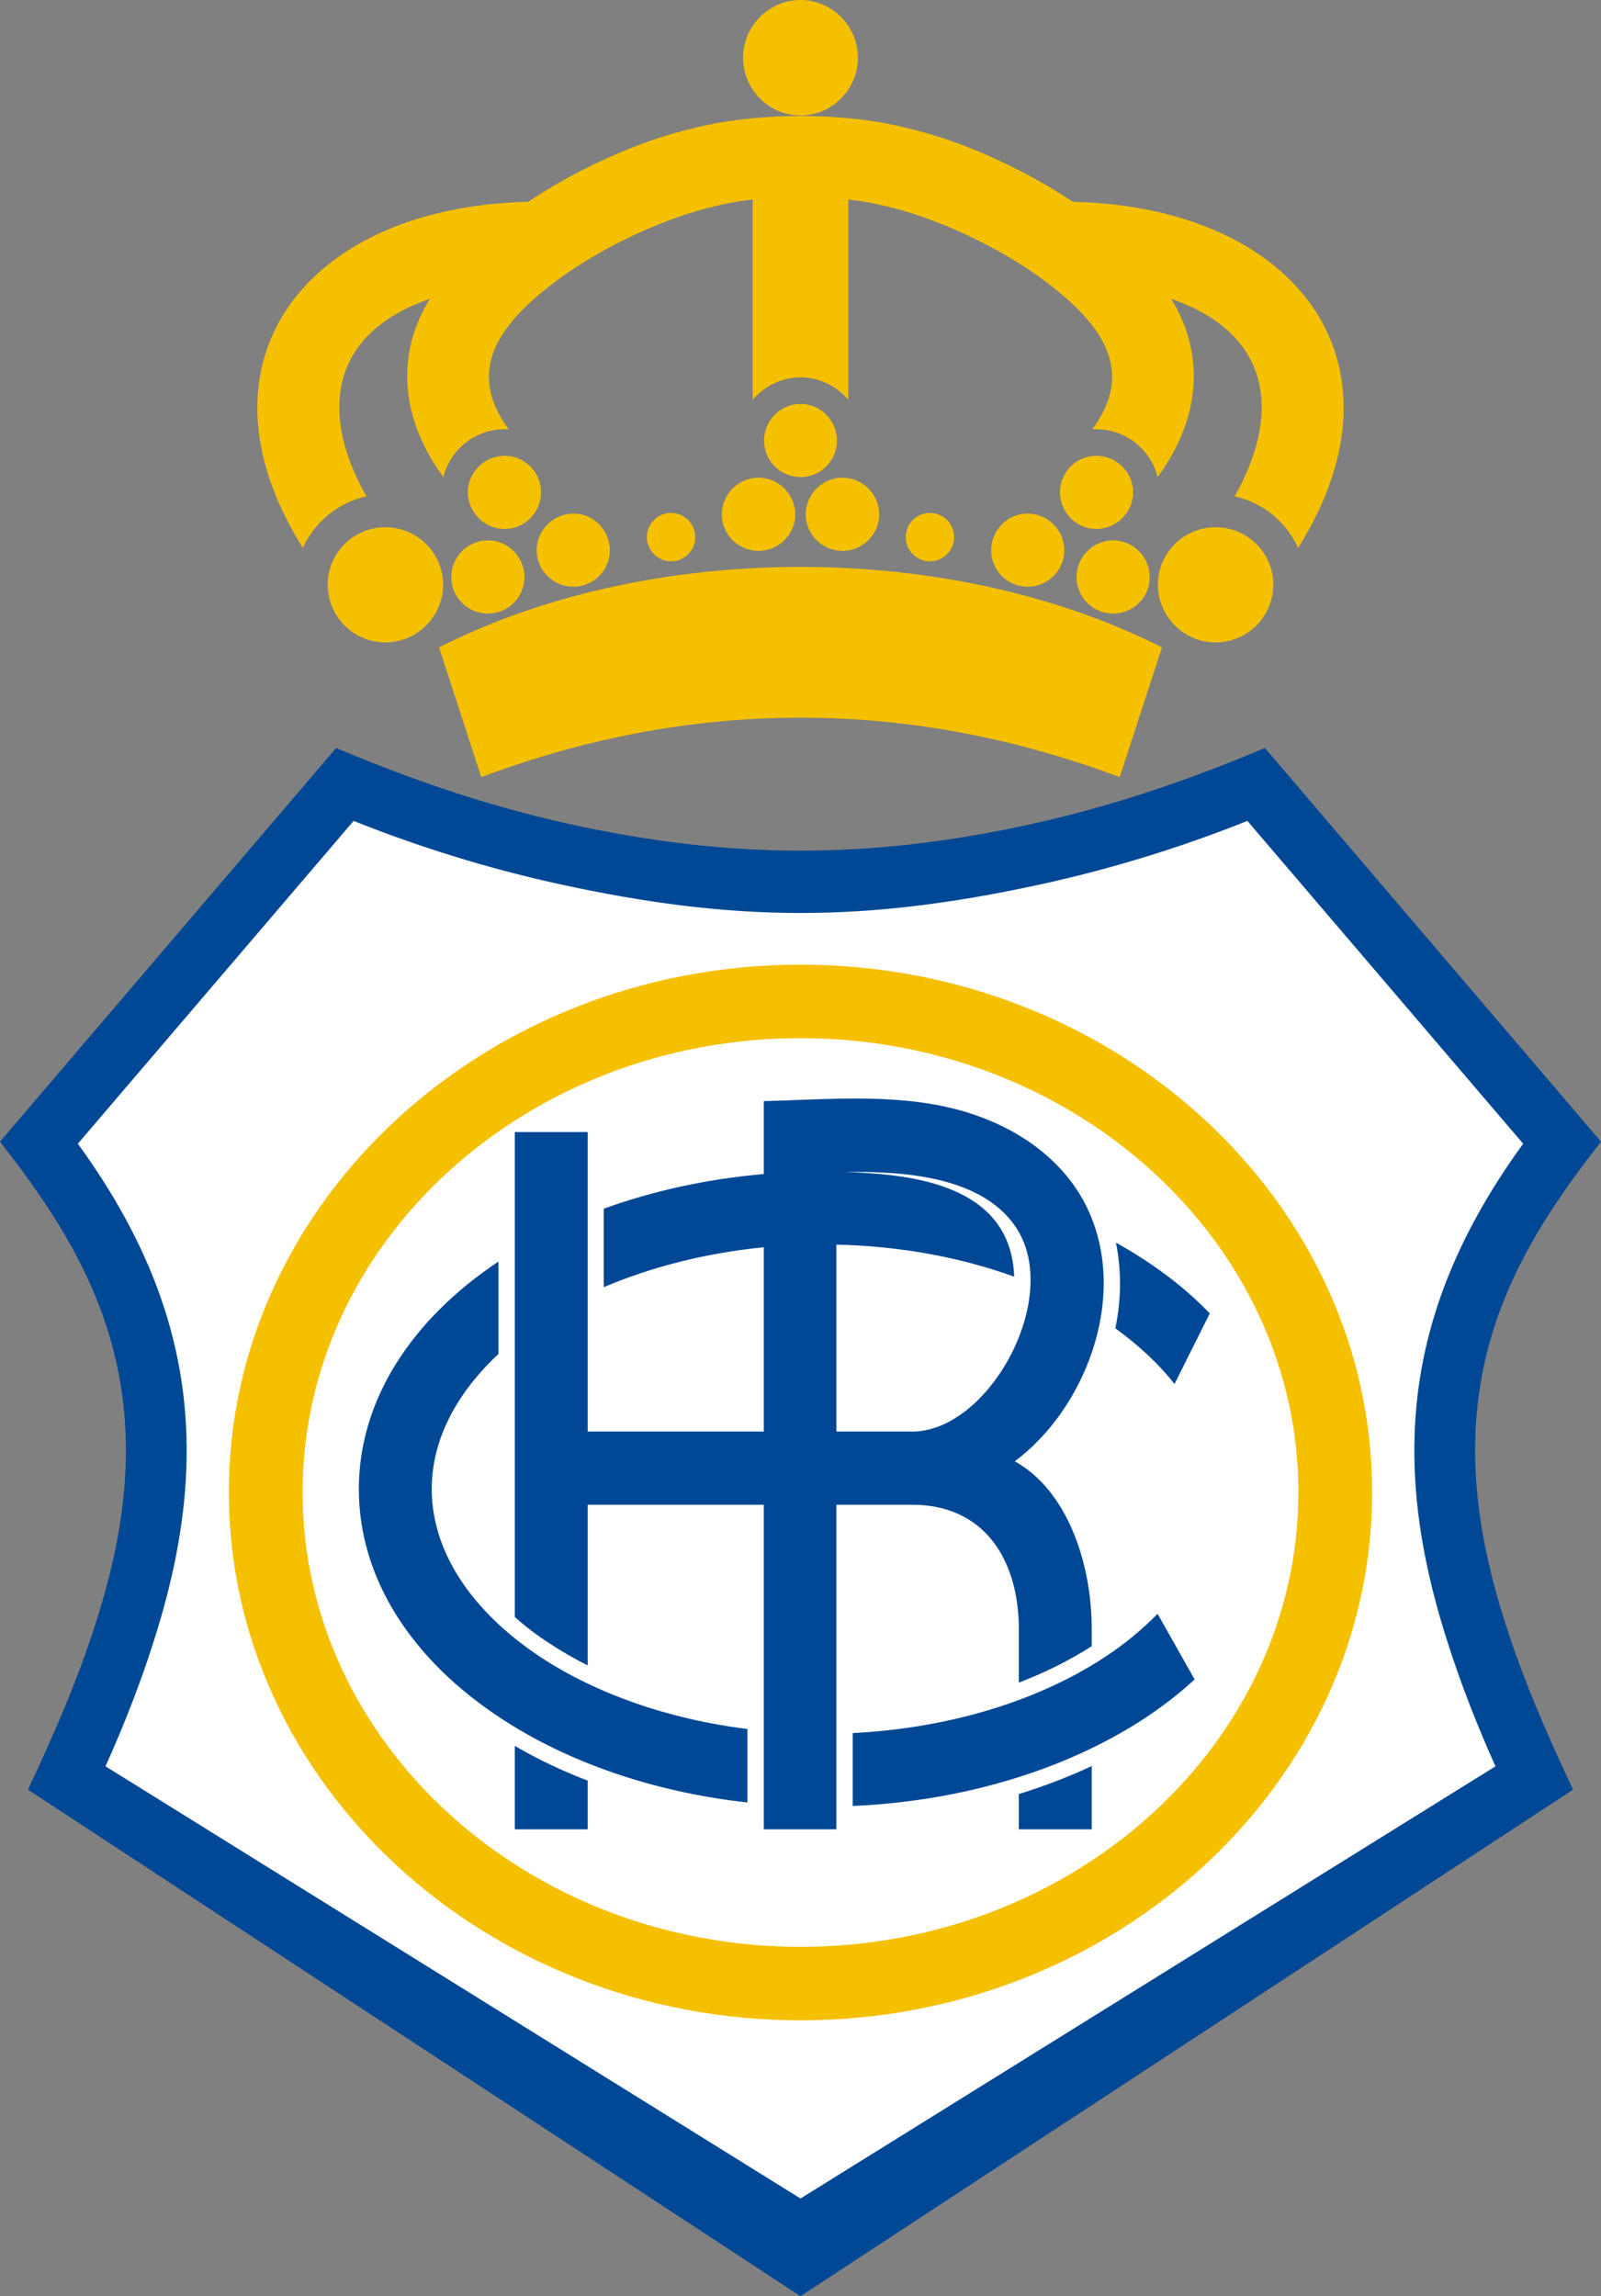
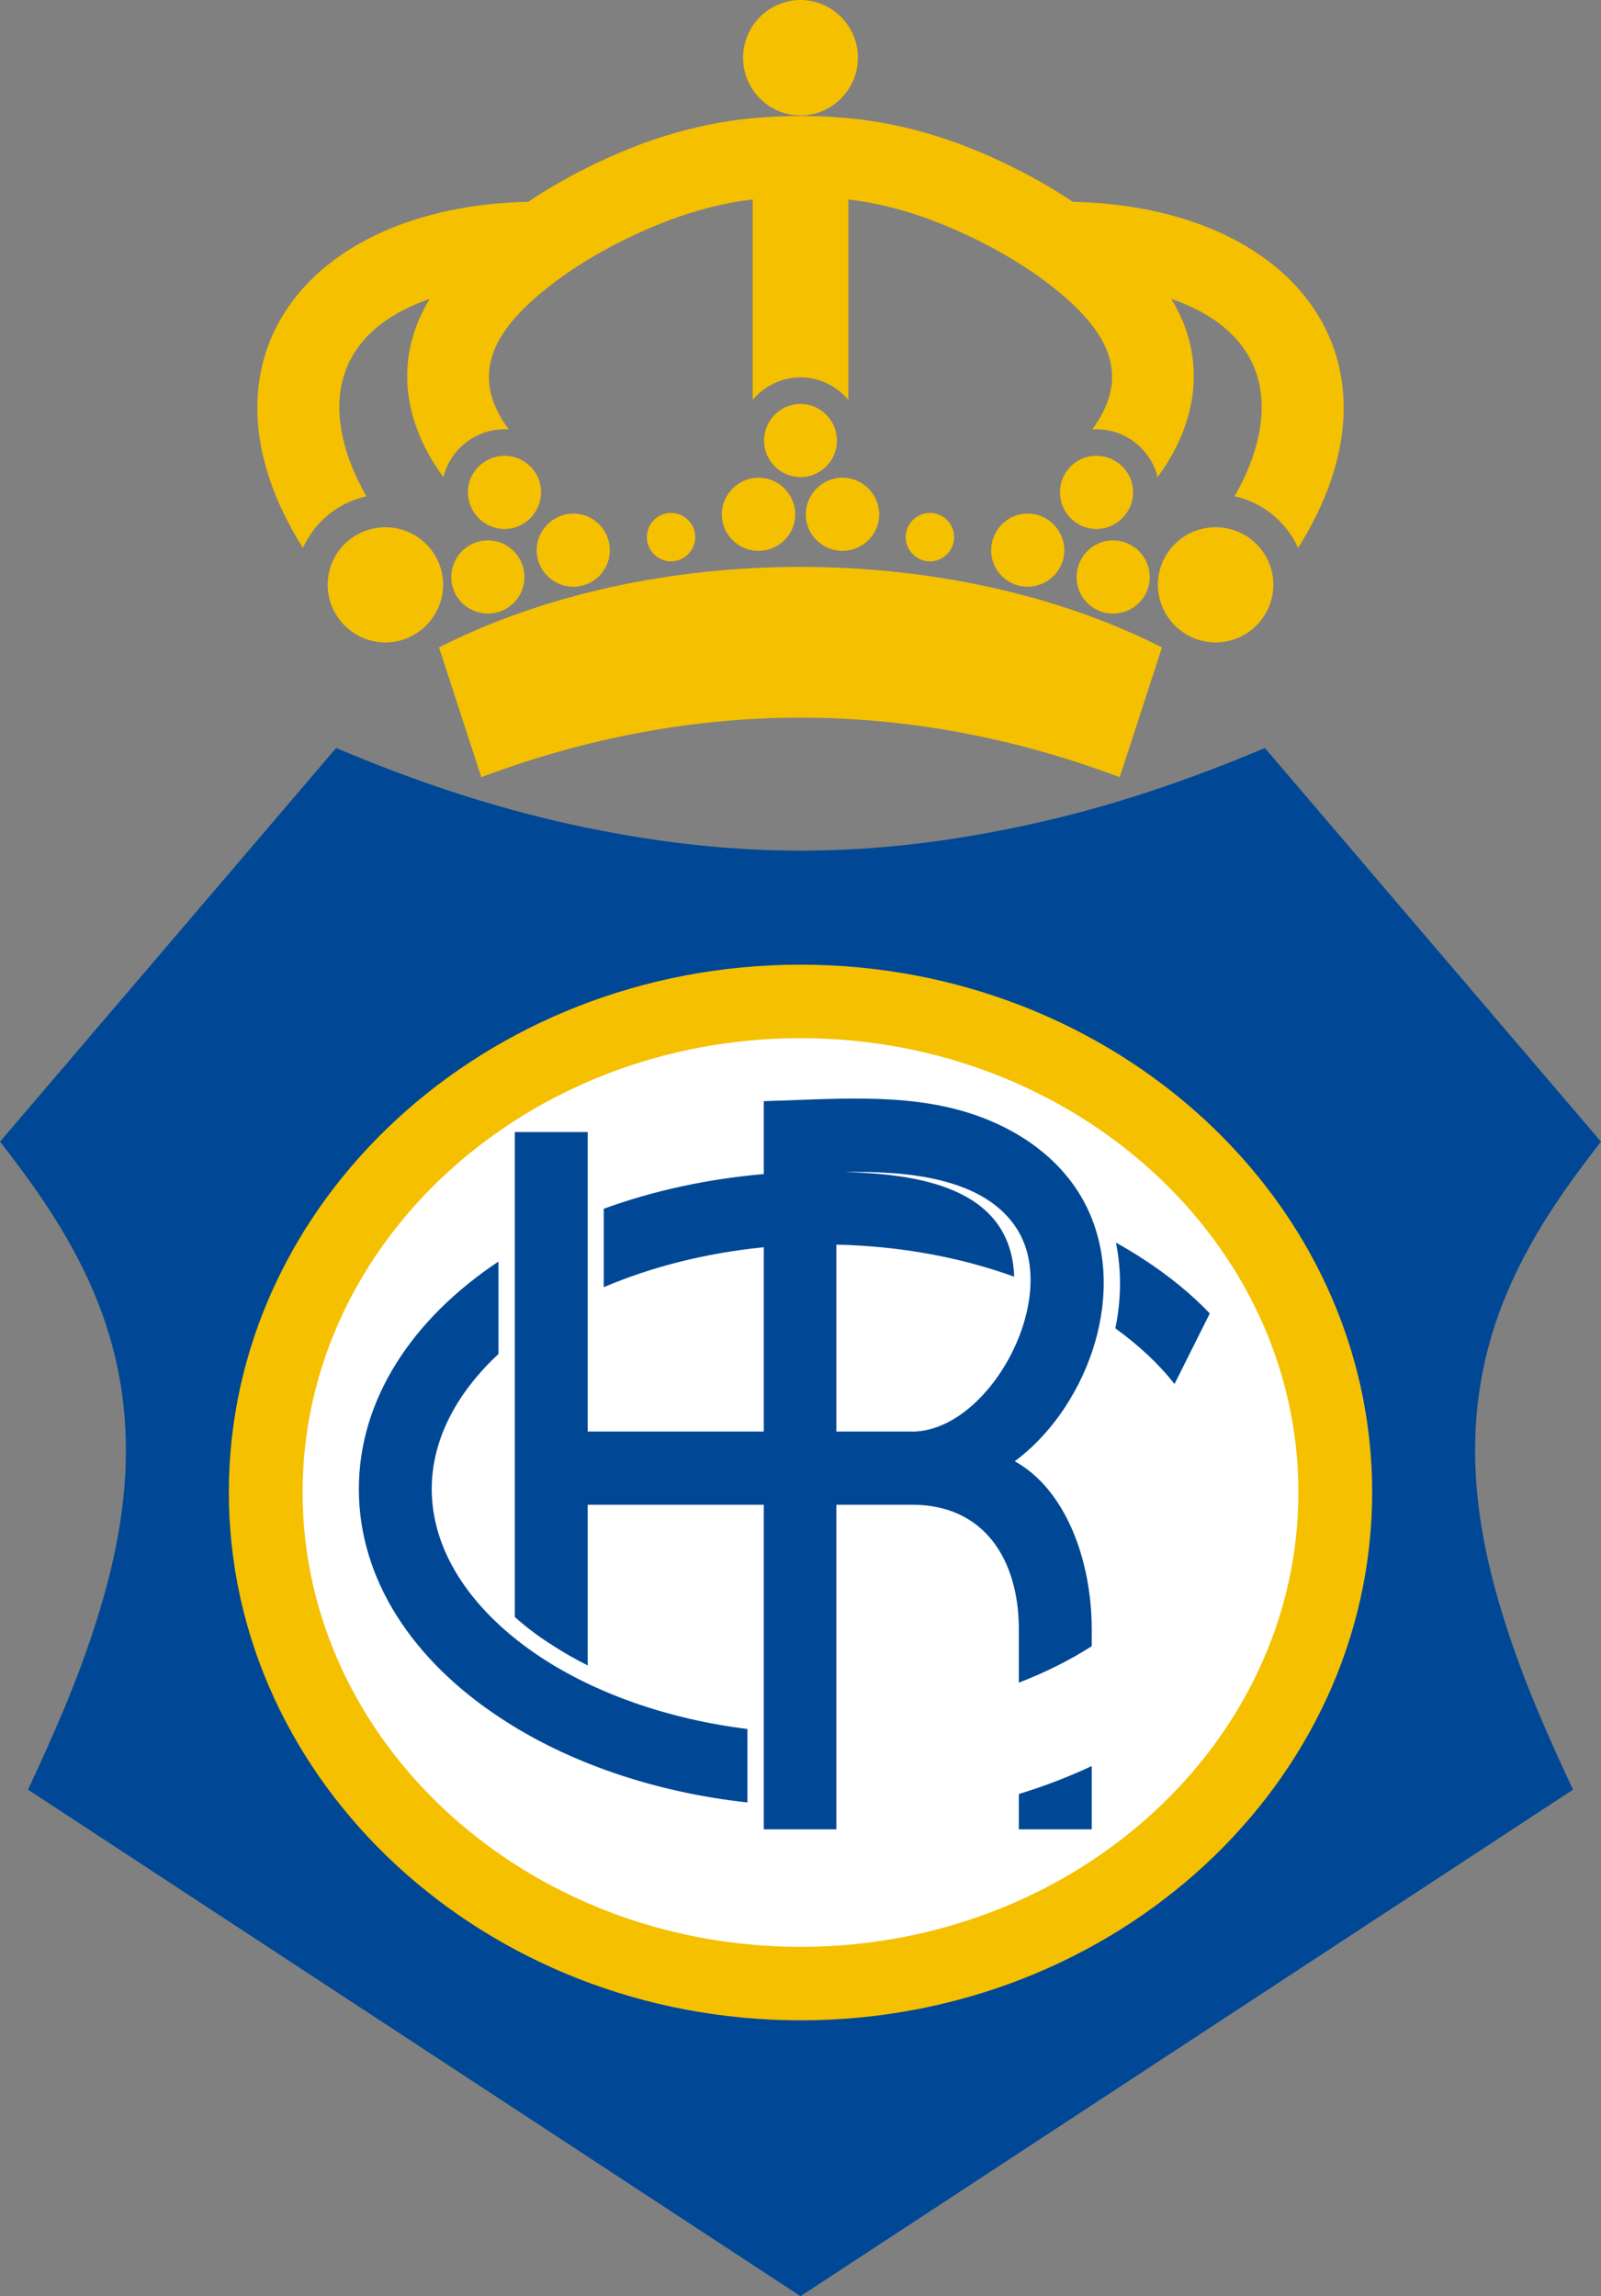
<svg xmlns="http://www.w3.org/2000/svg" version="1.1" id="Ebene_1" x="0px" y="0px" width="395.424px" height="566.928px" viewBox="0 0 395.424 566.928" enable-background="new 0 0 395.424 566.928" xml:space="preserve">
  <rect x="0" y="0" width="395.424" height="566.928" fill="#808080" stroke="none" />
  <path fill="#004895" d="M197.712,566.928L6.912,441.864c6.336-13.536,12.312-27.072,16.776-41.256  c8.136-25.416,10.8-50.328,1.656-75.96C19.584,308.592,10.368,295.128,0,281.88l83.016-97.2  c18.936,7.992,37.944,14.472,58.032,18.864c39.528,8.64,73.8,8.64,113.328,0c20.088-4.392,39.096-10.872,58.032-18.864l83.016,97.2  c-10.368,13.248-19.584,26.712-25.344,42.768c-9.144,25.632-6.48,50.544,1.656,75.96c4.464,14.184,10.44,27.72,16.776,41.256  L197.712,566.928L197.712,566.928z" />
-   <path fill="#FFFFFF" d="M197.712,542.808L369.36,436.104c-4.392-9.792-8.568-20.304-11.952-31.032  c-9.144-28.584-11.736-56.52-1.44-85.392c4.536-12.744,11.376-25.128,20.232-37.296l-68.112-79.704  c-16.056,6.408-32.904,11.664-50.544,15.552c-43.704,9.576-75.96,9.576-119.664,0c-17.64-3.888-34.488-9.144-50.544-15.552  l-68.112,79.704c8.856,12.168,15.696,24.552,20.232,37.296c10.296,28.872,7.704,56.808-1.44,85.392  c-3.384,10.728-7.56,21.24-11.952,31.032L197.712,542.808z" />
  <path fill="#F5C000" d="M197.712,498.816c77.76,0,141.192-58.536,141.192-130.392c0-71.784-63.432-130.248-141.192-130.248  c-77.76,0-141.192,58.464-141.192,130.248C56.52,440.28,119.952,498.816,197.712,498.816z" />
  <path fill="#FFFFFF" d="M197.712,480.672c67.752,0,122.976-50.4,122.976-112.248c0-61.776-55.224-112.104-122.976-112.104  S74.736,306.648,74.736,368.424C74.736,430.272,129.96,480.672,197.712,480.672z" />
-   <path fill="#004895" d="M210.6,427.896c24.264-1.224,46.08-8.136,62.208-18.72c4.968-3.24,9.36-6.912,13.104-10.728l9.144,16.2  c-3.744,3.456-7.848,6.624-12.312,9.576c-18.864,12.384-44.208,20.448-72.144,21.672V427.896z" />
  <path fill="#004895" d="M123.12,334.296c-10.368,9.648-16.488,21.168-16.488,33.336c0,15.912,10.368,30.6,26.928,41.544  c13.608,8.928,31.32,15.264,51.048,17.712v18.144c-23.472-2.592-44.64-10.08-60.912-20.808  c-21.672-14.184-35.064-34.2-35.064-56.592c0-22.104,13.176-41.976,34.488-56.16V334.296z" />
  <path fill="#004895" d="M275.616,306.792c2.448,1.368,4.824,2.808,7.128,4.32c6.048,3.96,11.448,8.352,16.056,13.176l-8.712,17.424  c-3.888-4.968-8.856-9.576-14.616-13.752C276.912,321.048,277.056,313.776,275.616,306.792z" />
-   <path fill="#004895" d="M145.152,439.632v12.024h-18v-20.592C132.696,434.304,138.744,437.184,145.152,439.632z" />
  <path fill="#004895" d="M269.64,436.032v15.624h-18v-8.712C257.976,441,263.952,438.696,269.64,436.032z" />
  <path fill="#004895" d="M145.152,279.504v73.944h43.488v-45.504c-14.472,1.44-27.864,4.896-39.528,9.864V298.44  c12.096-4.392,25.416-7.344,39.528-8.568v-18c16.56-0.432,34.344-2.16,50.328,2.808c13.896,4.32,24.984,12.96,30.168,24.912  c9.432,21.672-1.584,48.672-18.504,61.2c12.672,6.984,19.008,24.624,19.008,41.472v4.176c-5.4,3.456-11.448,6.48-18,9v-13.176  c0-16.848-8.28-30.744-26.352-30.744h-18.72v80.136H188.64V371.52h-43.488v39.672c-3.312-1.656-6.408-3.456-9.36-5.4  c-3.168-2.016-6.048-4.248-8.64-6.552V279.504H145.152L145.152,279.504z M208.656,289.368c16.992,0.504,41.04,3.24,41.832,25.848  c-13.104-4.752-28.008-7.56-43.92-7.92v46.152h17.928c18.936,0.864,37.296-31.536,27.144-49.248  C243.576,290.232,222.768,289.152,208.656,289.368z" />
  <path fill="#F5C000" d="M118.872,191.88c52.128-19.584,105.552-19.584,157.68,0l10.44-32.04c-52.344-26.496-126.288-26.496-178.56,0  L118.872,191.88z" />
  <path fill="#F5C000" d="M197.712,28.512c7.776,0,14.184-6.408,14.184-14.256C211.896,6.408,205.488,0,197.712,0  c-7.776,0-14.184,6.408-14.184,14.256C183.528,22.104,189.936,28.512,197.712,28.512z" />
  <path fill="#F5C000" d="M95.184,158.616c7.848,0,14.256-6.408,14.256-14.256s-6.408-14.184-14.256-14.184  c-7.848,0-14.256,6.336-14.256,14.184S87.336,158.616,95.184,158.616z" />
  <path fill="#F5C000" d="M124.632,130.608c4.968,0,9-4.104,9-9.072c0-4.968-4.032-9-9-9c-4.968,0-9.072,4.032-9.072,9  C115.56,126.504,119.664,130.608,124.632,130.608z" />
  <path fill="#F5C000" d="M120.528,151.488c4.968,0,9-4.032,9-9c0-4.968-4.032-9.072-9-9.072c-5.04,0-9.072,4.104-9.072,9.072  C111.456,147.456,115.488,151.488,120.528,151.488z" />
  <path fill="#F5C000" d="M141.624,144.864c4.968,0,9-4.032,9-9c0-4.968-4.032-9.072-9-9.072c-4.968,0-9.072,4.104-9.072,9.072  C132.552,140.832,136.656,144.864,141.624,144.864z" />
  <path fill="#F5C000" d="M165.744,138.6c3.312,0,5.976-2.736,5.976-5.976c0-3.312-2.664-5.976-5.976-5.976s-5.976,2.664-5.976,5.976  C159.768,135.864,162.432,138.6,165.744,138.6z" />
  <path fill="#F5C000" d="M197.712,117.792c4.968,0,9-4.032,9-9s-4.032-9.072-9-9.072c-4.968,0-9,4.104-9,9.072  S192.744,117.792,197.712,117.792z" />
  <path fill="#F5C000" d="M187.344,136.008c4.968,0,9.072-4.032,9.072-9c0-4.968-4.104-9.072-9.072-9.072s-9.072,4.104-9.072,9.072  C178.272,131.976,182.376,136.008,187.344,136.008z" />
  <path fill="#F5C000" d="M300.24,158.616c7.848,0,14.256-6.408,14.256-14.256s-6.408-14.184-14.256-14.184  s-14.256,6.336-14.256,14.184S292.392,158.616,300.24,158.616z" />
  <path fill="#F5C000" d="M270.792,130.608c4.968,0,9.072-4.104,9.072-9.072c0-4.968-4.104-9-9.072-9c-4.968,0-9,4.032-9,9  C261.792,126.504,265.824,130.608,270.792,130.608z" />
  <path fill="#F5C000" d="M274.896,151.488c5.04,0,9.072-4.032,9.072-9c0-4.968-4.032-9.072-9.072-9.072c-4.968,0-9,4.104-9,9.072  C265.896,147.456,269.928,151.488,274.896,151.488z" />
  <path fill="#F5C000" d="M253.8,144.864c4.968,0,9.072-4.032,9.072-9c0-4.968-4.104-9.072-9.072-9.072c-4.968,0-9,4.104-9,9.072  C244.8,140.832,248.832,144.864,253.8,144.864z" />
  <path fill="#F5C000" d="M229.68,138.6c3.312,0,5.976-2.736,5.976-5.976c0-3.312-2.664-5.976-5.976-5.976s-5.976,2.664-5.976,5.976  C223.704,135.864,226.368,138.6,229.68,138.6z" />
  <path fill="#F5C000" d="M208.08,136.008c4.968,0,9.072-4.032,9.072-9c0-4.968-4.104-9.072-9.072-9.072  c-4.968,0-9.072,4.104-9.072,9.072C199.008,131.976,203.112,136.008,208.08,136.008z" />
  <path fill="#F5C000" d="M109.512,117.792c-8.568-11.592-11.88-25.56-5.904-39.168c0.72-1.656,1.584-3.24,2.52-4.824  c-25.2,8.712-27,28.8-15.624,48.744c-6.984,1.512-12.816,6.336-15.696,12.744c-28.872-45.936,0.72-84.24,55.656-85.464  c8.496-5.688,17.64-10.224,25.488-13.32c6.84-2.736,14.112-4.824,21.528-6.192c12.744-2.232,27.792-2.232,40.464,0  c7.416,1.368,14.688,3.456,21.528,6.192c7.848,3.096,16.992,7.632,25.488,13.32c54.936,1.224,84.528,39.528,55.656,85.464  c-2.88-6.408-8.712-11.232-15.696-12.744c11.376-19.944,9.576-40.032-15.624-48.744c0.936,1.584,1.8,3.168,2.52,4.824  c5.976,13.608,2.664,27.576-5.904,39.168c-1.656-6.768-7.848-11.808-15.12-11.808c-0.288,0-0.648,0-1.008,0  c10.8-14.544,2.016-25.848-10.08-35.352c-8.64-6.768-19.008-12.096-27.576-15.48c-5.904-2.376-11.88-4.104-17.712-5.184  c-1.584-0.288-3.24-0.504-4.896-0.72v49.464c-2.88-3.384-7.128-5.544-11.808-5.544c-4.68,0-8.928,2.16-11.808,5.544V49.248  c-1.656,0.216-3.312,0.432-4.896,0.72c-5.832,1.08-11.808,2.808-17.712,5.184c-8.568,3.384-18.936,8.712-27.576,15.48  c-12.096,9.504-20.88,20.808-10.08,35.352c-0.36,0-0.72,0-1.008,0C117.36,105.984,111.168,111.024,109.512,117.792z" />
</svg>